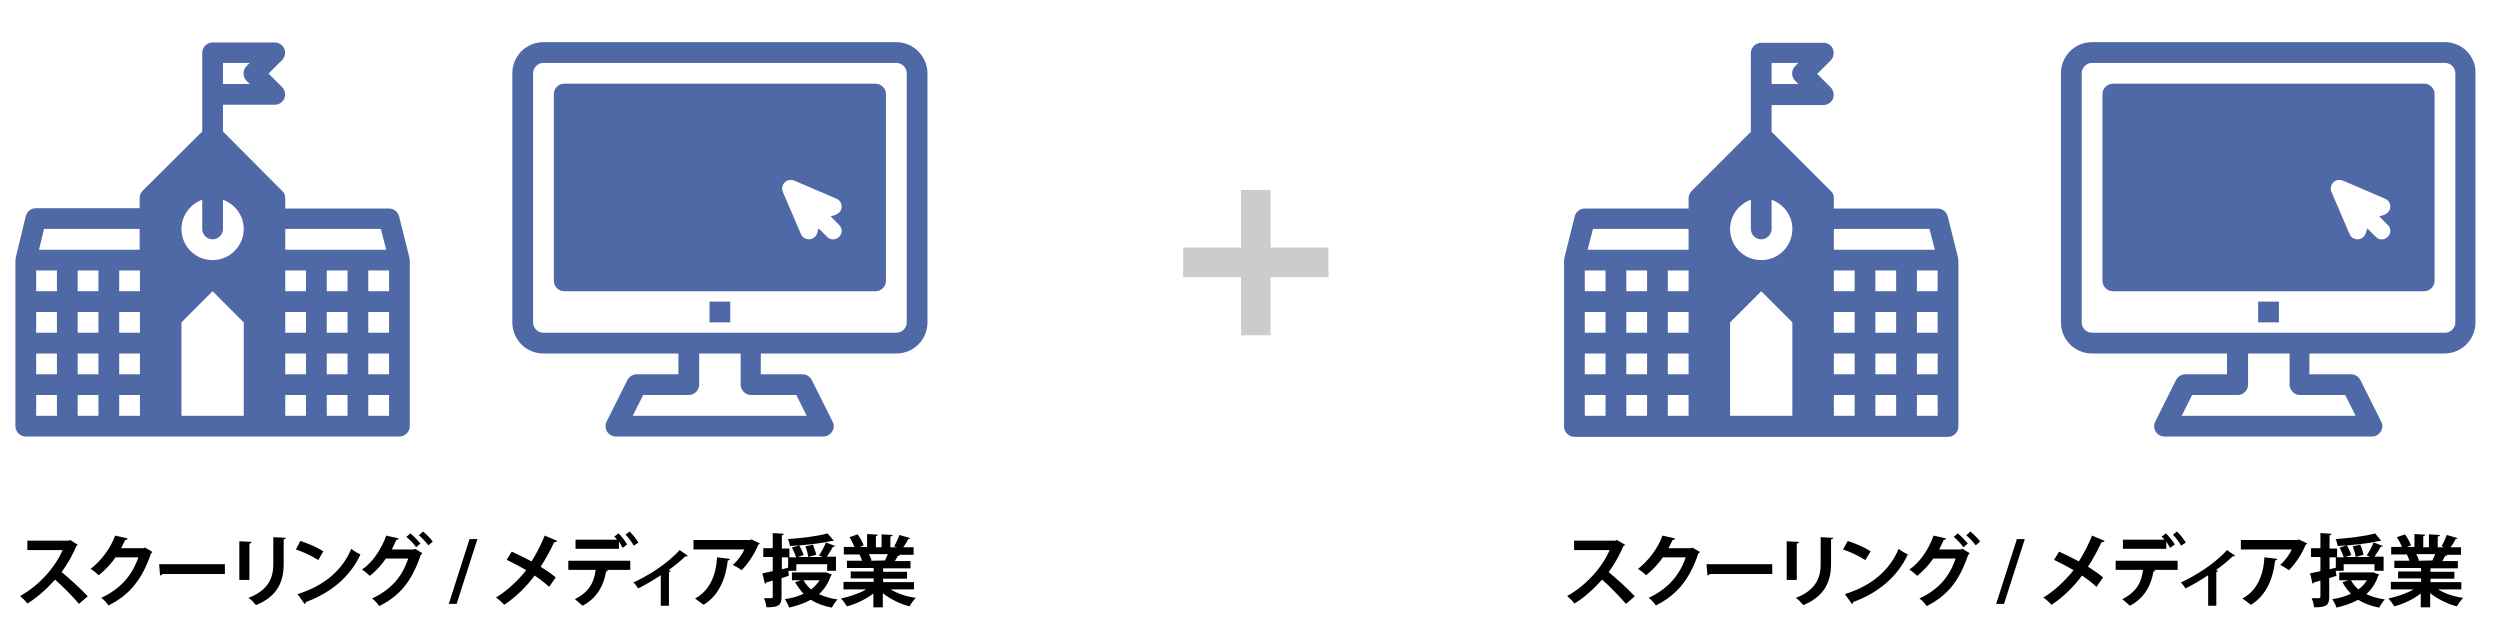
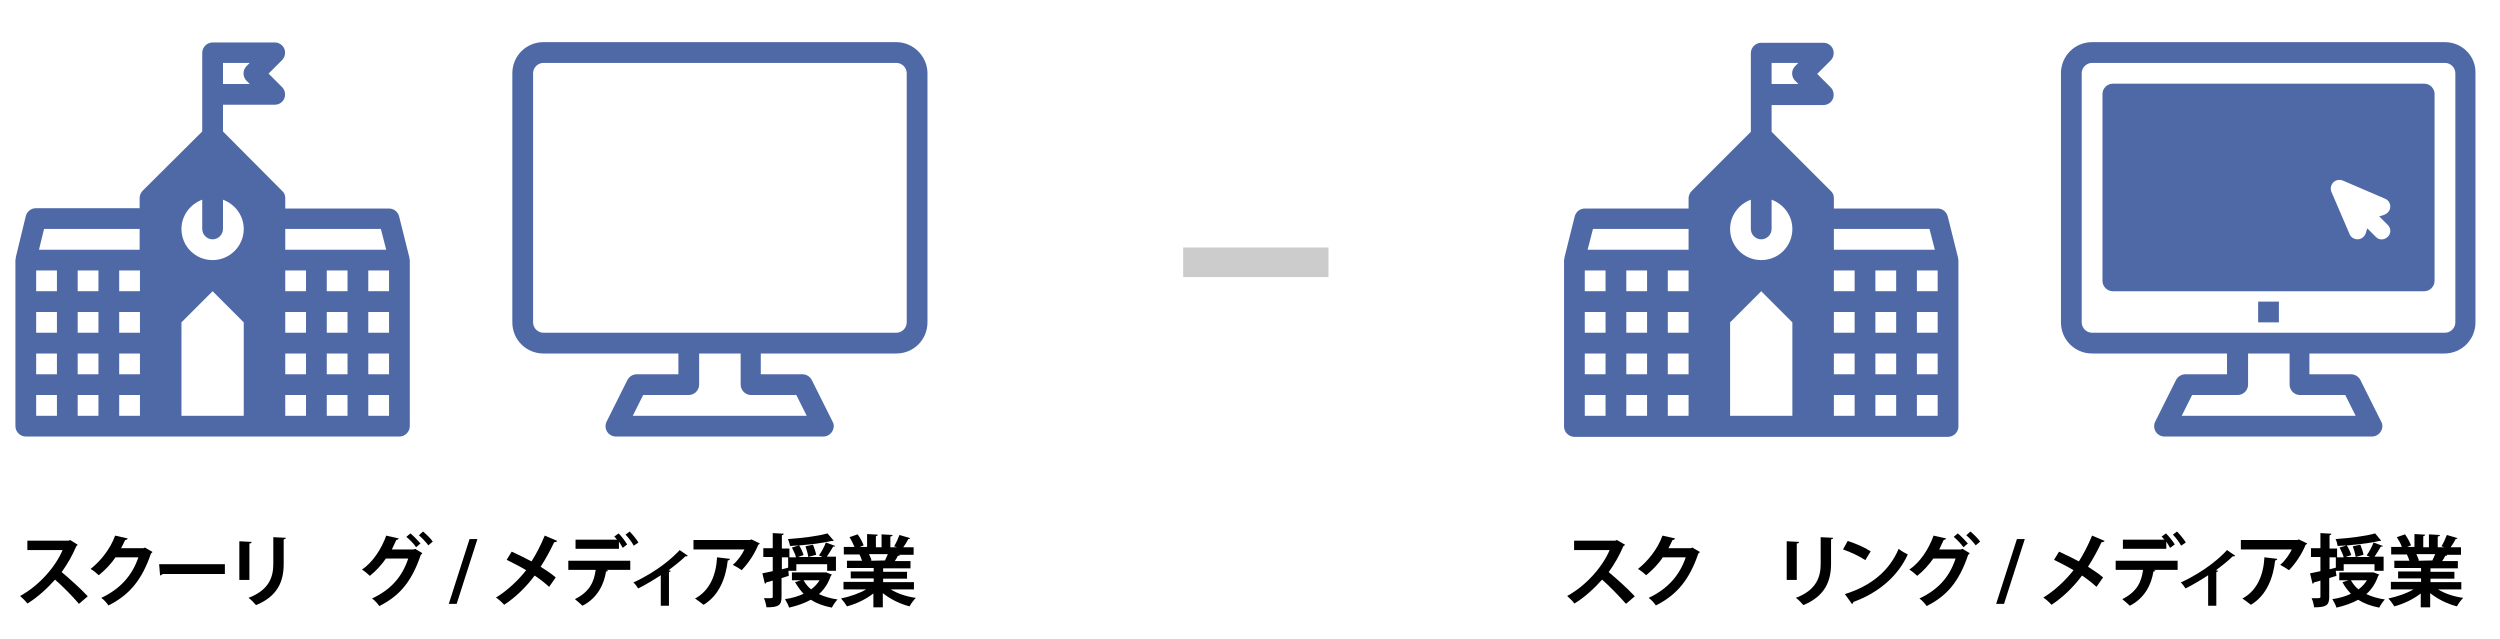
<svg xmlns="http://www.w3.org/2000/svg" version="1.1" id="レイヤー_1" x="0px" y="0px" viewBox="0 0 794.9 203.3" style="enable-background:new 0 0 794.9 203.3;" xml:space="preserve">
  <style type="text/css">
	.st0{fill:#4F69A7;}
	.st1{fill:#CCCCCC;}
</style>
  <path class="st0" d="M130.2,82.3c0-0.1,0-0.2,0-0.3l-3.3-13.2c-0.4-1.5-1.7-2.5-3.2-2.5h-33V63c0-0.9-0.3-1.7-1-2.3L70.9,41.8v-8.5  h16.5c1.3,0,2.5-0.8,3-2s0.2-2.7-0.7-3.6l-4.3-4.3l4.3-4.3c0.9-0.9,1.2-2.4,0.7-3.6s-1.7-2-3-2H67.6c-1.8,0-3.3,1.5-3.3,3.3V30v11.8  L45.4,60.6c-0.6,0.6-1,1.5-1,2.3v3.3h-33c-1.5,0-2.8,1-3.2,2.5L5,81.9c0,0.1,0,0.2,0,0.3c0,0.2-0.1,0.3-0.1,0.5v52.8  c0,1.8,1.5,3.3,3.3,3.3h39.6h39.6H127c1.8,0,3.3-1.5,3.3-3.3V82.7C130.3,82.6,130.2,82.4,130.2,82.3z M70.9,20h8.5l-1,1  c-1.3,1.3-1.3,3.4,0,4.7l1,1h-8.5V20z M121.1,72.8l1.7,6.6H90.7v-6.6H121.1z M14,72.8h30.4v6.6h-32L14,72.8z M44.5,99.2v6.6h-6.6  v-6.6H44.5z M37.9,92.6V86h6.6v6.6H37.9z M44.5,112.4v6.6h-6.6v-6.6H44.5z M18.1,132.2h-6.6v-6.6h6.6V132.2z M18.1,119h-6.6v-6.6  h6.6V119z M18.1,105.8h-6.6v-6.6h6.6V105.8z M18.1,92.6h-6.6V86h6.6V92.6z M31.3,132.2h-6.6v-6.6h6.6V132.2z M31.3,119h-6.6v-6.6  h6.6V119z M31.3,105.8h-6.6v-6.6h6.6V105.8z M31.3,92.6h-6.6V86h6.6V92.6z M37.9,125.6h6.6v6.6h-6.6V125.6z M77.5,132.2H57.7v-29.7  l9.9-9.9l9.9,9.9V132.2z M67.6,82.7c-5.5,0-9.9-4.4-9.9-9.9c0-4.3,2.8-7.9,6.6-9.3v9.3c0,1.8,1.5,3.3,3.3,3.3s3.3-1.5,3.3-3.3v-9.3  c3.8,1.4,6.6,5,6.6,9.3C77.5,78.3,73,82.7,67.6,82.7z M97.3,132.2h-6.6v-6.6h6.6V132.2z M97.3,119h-6.6v-6.6h6.6V119z M97.3,105.8  h-6.6v-6.6h6.6V105.8z M97.3,92.6h-6.6V86h6.6V92.6z M110.5,132.2h-6.6v-6.6h6.6V132.2z M110.5,119h-6.6v-6.6h6.6V119z M110.5,105.8  h-6.6v-6.6h6.6V105.8z M110.5,92.6h-6.6V86h6.6V92.6z M123.7,132.2h-6.6v-6.6h6.6V132.2z M123.7,119h-6.6v-6.6h6.6V119z   M123.7,105.8h-6.6v-6.6h6.6V105.8z M123.7,92.6h-6.6V86h6.6V92.6z" />
  <g>
-     <rect x="225.6" y="95.9" class="st0" width="6.6" height="6.6" />
-     <path class="st0" d="M278.4,26.6h-99c-1.8,0-3.3,1.5-3.3,3.3v59.4c0,1.8,1.5,3.3,3.3,3.3h99c1.8,0,3.3-1.5,3.3-3.3V29.9   C281.7,28.1,280.2,26.6,278.4,26.6z M266.8,75.3c-1.1,1.1-2.8,1.1-3.8,0l-2.7-2.7l-0.5,1.6c-0.4,1.1-1.3,1.8-2.5,1.9   c-1.1,0-2.2-0.6-2.6-1.6L248.9,61c-0.4-1-0.2-2.2,0.6-3s2-1,3-0.6l13.5,5.8c1,0.4,1.7,1.5,1.6,2.6c0,0.7-0.3,1.3-0.8,1.8   c-0.3,0.3-0.7,0.5-1.1,0.7l-1.6,0.5l2.7,2.7C267.9,72.6,267.9,74.3,266.8,75.3z" />
    <path class="st0" d="M285,13.4H172.8c-5.5,0-9.9,4.4-9.9,9.9v69.3v3.3v6.6c0,5.5,4.4,9.9,9.9,9.9h42.9v6.6h-13.2   c-1.3,0-2.4,0.7-3,1.8l-6.6,13.2c-0.5,1-0.5,2.2,0.1,3.2s1.7,1.6,2.8,1.6h66c1.1,0,2.2-0.6,2.8-1.6c0.6-1,0.7-2.2,0.1-3.2   l-6.6-13.2c-0.6-1.1-1.7-1.8-3-1.8h-13.2v-6.6H285c5.5,0,9.9-4.4,9.9-9.9v-6.6v-3.3V23.3C294.9,17.9,290.4,13.4,285,13.4z    M253.2,125.6l3.3,6.6h-55.3l3.3-6.6H219c1.8,0,3.3-1.5,3.3-3.3v-9.9h13.2v9.9c0,1.8,1.5,3.3,3.3,3.3H253.2z M288.3,92.6v3.3v6.6   c0,1.8-1.5,3.3-3.3,3.3H172.8c-1.8,0-3.3-1.5-3.3-3.3v-6.6v-3.3V23.3c0-1.8,1.5-3.3,3.3-3.3H285c1.8,0,3.3,1.5,3.3,3.3V92.6z" />
  </g>
  <path class="st0" d="M622.6,82.3c0-0.1,0-0.2,0-0.3l-3.3-13.2c-0.4-1.5-1.7-2.5-3.2-2.5h-33V63c0-0.9-0.3-1.7-1-2.3l-18.8-18.8v-8.5  h16.5c1.3,0,2.5-0.8,3-2s0.2-2.7-0.7-3.6l-4.3-4.3l4.3-4.3c0.9-0.9,1.2-2.4,0.7-3.6s-1.7-2-3-2H560c-1.8,0-3.3,1.5-3.3,3.3v13.2  v11.8l-18.8,18.8c-0.6,0.6-1,1.5-1,2.3v3.3h-33c-1.5,0-2.8,1-3.2,2.5L497.4,82c0,0.1,0,0.2,0,0.3c0,0.2-0.1,0.3-0.1,0.5v52.8  c0,1.8,1.5,3.3,3.3,3.3h39.6h39.6h39.6c1.8,0,3.3-1.5,3.3-3.3V82.7C622.7,82.6,622.6,82.4,622.6,82.3z M563.3,20h8.5l-1,1  c-1.3,1.3-1.3,3.4,0,4.7l1,1h-8.5V20z M613.5,72.8l1.7,6.6h-32.1v-6.6H613.5z M506.5,72.8h30.4v6.6h-32.1L506.5,72.8z M536.9,99.2  v6.6h-6.6v-6.6H536.9z M530.3,92.6V86h6.6v6.6H530.3z M536.9,112.4v6.6h-6.6v-6.6H536.9z M510.5,132.2h-6.6v-6.6h6.6V132.2z   M510.5,119h-6.6v-6.6h6.6V119z M510.5,105.8h-6.6v-6.6h6.6V105.8z M510.5,92.6h-6.6V86h6.6V92.6z M523.7,132.2h-6.6v-6.6h6.6V132.2  z M523.7,119h-6.6v-6.6h6.6V119z M523.7,105.8h-6.6v-6.6h6.6V105.8z M523.7,92.6h-6.6V86h6.6V92.6z M530.3,125.6h6.6v6.6h-6.6V125.6  z M569.9,132.2h-19.8v-29.7l9.9-9.9l9.9,9.9L569.9,132.2L569.9,132.2z M560,82.7c-5.5,0-9.9-4.4-9.9-9.9c0-4.3,2.8-7.9,6.6-9.3v9.3  c0,1.8,1.5,3.3,3.3,3.3s3.3-1.5,3.3-3.3v-9.3c3.8,1.4,6.6,5,6.6,9.3C569.9,78.3,565.5,82.7,560,82.7z M589.7,132.2h-6.6v-6.6h6.6  V132.2z M589.7,119h-6.6v-6.6h6.6V119z M589.7,105.8h-6.6v-6.6h6.6V105.8z M589.7,92.6h-6.6V86h6.6V92.6z M602.9,132.2h-6.6v-6.6  h6.6V132.2z M602.9,119h-6.6v-6.6h6.6V119z M602.9,105.8h-6.6v-6.6h6.6V105.8z M602.9,92.6h-6.6V86h6.6V92.6z M616.1,132.2h-6.6  v-6.6h6.6V132.2z M616.1,119h-6.6v-6.6h6.6V119z M616.1,105.8h-6.6v-6.6h6.6V105.8z M616.1,92.6h-6.6V86h6.6V92.6z" />
  <g>
    <rect x="718" y="95.9" class="st0" width="6.6" height="6.6" />
    <path class="st0" d="M770.8,26.6h-99c-1.8,0-3.3,1.5-3.3,3.3v59.4c0,1.8,1.5,3.3,3.3,3.3h99c1.8,0,3.3-1.5,3.3-3.3V29.9   C774.1,28.1,772.6,26.6,770.8,26.6z M759.2,75.3c-1.1,1.1-2.8,1.1-3.8,0l-2.7-2.7l-0.5,1.6c-0.4,1.1-1.3,1.8-2.5,1.9   c-1.1,0-2.2-0.6-2.6-1.6L741.3,61c-0.4-1-0.2-2.2,0.6-3s2-1,3-0.6l13.5,5.8c1,0.4,1.7,1.5,1.6,2.6c0,0.7-0.3,1.3-0.8,1.8   c-0.3,0.3-0.7,0.5-1.1,0.7l-1.6,0.5l2.7,2.7C760.3,72.6,760.3,74.3,759.2,75.3z" />
    <path class="st0" d="M777.4,13.4H665.2c-5.5,0-9.9,4.4-9.9,9.9v69.3v3.3v6.6c0,5.5,4.4,9.9,9.9,9.9h42.9v6.6h-13.2   c-1.3,0-2.4,0.7-3,1.8l-6.6,13.2c-0.5,1-0.5,2.2,0.1,3.2s1.7,1.6,2.8,1.6h66c1.1,0,2.2-0.6,2.8-1.6s0.7-2.2,0.1-3.2l-6.6-13.2   c-0.6-1.1-1.7-1.8-3-1.8h-13.2v-6.6h42.9c5.5,0,9.9-4.4,9.9-9.9v-6.6v-3.3V23.3C787.3,17.9,782.9,13.4,777.4,13.4z M745.7,125.6   l3.3,6.6h-55.3l3.3-6.6h14.5c1.8,0,3.3-1.5,3.3-3.3v-9.9H728v9.9c0,1.8,1.5,3.3,3.3,3.3H745.7z M780.7,92.6v3.3v6.6   c0,1.8-1.5,3.3-3.3,3.3H665.2c-1.8,0-3.3-1.5-3.3-3.3v-6.6v-3.3V23.3c0-1.8,1.5-3.3,3.3-3.3h112.2c1.8,0,3.3,1.5,3.3,3.3V92.6z" />
  </g>
  <rect x="376.2" y="78.7" class="st1" width="46.2" height="9.4" />
-   <rect x="394.6" y="60.4" class="st1" width="9.4" height="46.2" />
  <g>
    <path d="M24.7,173.2c-0.1,0.2-0.2,0.3-0.4,0.4c-1.4,3.2-2.7,5.5-4.7,8.3c2.4,2,6.1,5.3,8.3,7.7l-2.8,2.4c-1.9-2.3-5.5-5.9-7.6-7.7   c-2.3,2.6-5.6,5.7-8.8,7.6c-0.5-0.7-1.6-1.8-2.3-2.4c6.2-3.4,11.3-9.4,13.5-14.6H8.7v-3h13.1l0.5-0.2L24.7,173.2z" />
    <path d="M48.5,175.5c-0.1,0.2-0.4,0.4-0.5,0.5c-2.8,8.2-6.7,13.1-13.5,16.5c-0.5-0.7-1.4-1.8-2.3-2.4c6.2-2.9,9.9-7.3,11.8-12.9   h-7.3c-1.2,1.9-3.3,4.1-5.3,5.7c-0.6-0.6-1.7-1.5-2.6-2c3.2-2.5,6.3-6.4,7.8-10.6l4,0.9c-0.1,0.3-0.4,0.5-0.8,0.5   c-0.4,0.9-0.9,1.8-1.3,2.6h7.1l0.5-0.2L48.5,175.5z" />
    <path d="M50.6,179.4h20.9v3.1H51.7c-0.1,0.2-0.5,0.4-0.8,0.5L50.6,179.4z" />
    <path d="M76.1,184.4v-12.3l3.9,0.2c0,0.3-0.2,0.5-0.7,0.5v11.6H76.1z M90.9,171c0,0.2-0.2,0.4-0.7,0.5v7.8c0,5.3-1.7,10.2-8.8,13.1   c-0.5-0.6-1.6-1.8-2.4-2.3c6.6-2.5,7.9-6.7,7.9-10.8v-8.5L90.9,171z" />
-     <path d="M95.5,172c2.5,0.8,5.5,2.1,7.3,3.3l-1.6,2.8c-1.8-1.2-4.7-2.6-7.1-3.4L95.5,172z M94.6,188.9c8.4-2.6,14.2-7.5,17.1-14.4   c0.9,0.8,2,1.3,2.9,1.8c-3.1,6.8-9.1,12.1-17.3,15.1c-0.1,0.3-0.2,0.5-0.4,0.7L94.6,188.9z" />
    <path d="M134.3,175.9c-0.1,0.2-0.4,0.4-0.5,0.5c-2.9,8.6-6.8,13.1-13.2,16.3c-0.5-0.7-1.4-1.8-2.3-2.4c5.9-2.8,9.5-6.7,11.5-12.7   h-7.1c-1.3,1.9-3.1,3.9-5.1,5.5c-0.6-0.6-1.7-1.5-2.5-2c3.3-2.2,6.2-6.5,7.7-10.8l4,0.9c-0.1,0.3-0.4,0.4-0.8,0.5   c-0.4,0.9-1,2.1-1.4,3h6.9l0.5-0.2L134.3,175.9z M130.5,169.6c1.1,0.9,2.4,2.3,3.2,3.2l-1.4,1.2c-0.6-1-2.1-2.5-3.1-3.3   L130.5,169.6z M134.5,169c1.1,0.9,2.4,2.2,3.1,3.2l-1.4,1.2c-0.6-0.8-2-2.4-3-3.2L134.5,169z" />
    <path d="M145.2,192h-2.5l6.6-20.6h2.5L145.2,192z" />
    <path d="M162.7,175.4c2,0.9,4.2,2,6.3,3.1c1.3-2,3-5.2,4.2-8.2l4,1.7c-0.1,0.2-0.5,0.4-1,0.4c-1.1,2.4-2.8,5.5-4.3,7.8   c1.4,0.9,3.3,2.1,4.8,3.4l-2.1,3c-1.2-1.1-2.8-2.4-4.6-3.6c-2.5,3.4-6,6.9-9.7,9.3c-0.5-0.6-1.8-1.8-2.6-2.3   c3.6-2.2,7.1-5.5,9.6-8.7c-2-1.2-4.2-2.3-6.2-3.3L162.7,175.4z" />
    <path d="M180.7,181.2v-2.9h19.7v2.9h-7.6l0.5,0.2c0,0.2-0.2,0.3-0.6,0.3c-0.6,3.9-2.6,8.4-7.5,10.9c-0.5-0.5-1.8-1.6-2.4-2.1   c4.8-2.4,6.1-5.6,6.6-9.3H180.7z M198,174.2c-0.3-0.6-0.8-1.3-1.2-2v2.3H183v-2.9h13.2c-0.3-0.4-0.6-0.7-0.9-1l1.4-1   c1,1,2.1,2.5,2.7,3.5L198,174.2z M201.5,173.5c-0.5-1-1.7-2.6-2.6-3.5l1.3-1c1,1,2.2,2.5,2.8,3.5L201.5,173.5z" />
    <path d="M218.7,176.7c-0.1,0.2-0.4,0.2-0.8,0.2c-1.5,1.5-3.6,3.1-5.3,4.4c0.3,0.1,0.5,0.2,0.7,0.2c-0.1,0.2-0.3,0.3-0.6,0.4v10.7   h-2.6v-9.7c-1.8,1.2-5.1,3.2-7.2,4.2c-0.3-0.5-1-1.5-1.5-1.9c8.1-3.7,13.1-8.5,14.7-10.3L218.7,176.7z" />
    <path d="M241.6,172.8c-0.1,0.2-0.2,0.3-0.5,0.4c-1.1,2.8-3.2,6-5.3,8.1c-0.6-0.5-2-1.3-2.8-1.7c1.6-1.3,3-3.4,3.7-4.9h-16.2v-3h18   l0.4-0.2L241.6,172.8z M232.1,177.7c0,0.2-0.3,0.5-0.7,0.5c-0.6,5.5-2.7,11.1-7.7,14.1c-0.7-0.5-1.9-1.5-2.7-2   c4.7-2.5,6.7-7.5,7-13.1L232.1,177.7z" />
    <path d="M250.7,181.8l0.1,1.3c-0.8,0.2-1.5,0.5-2.3,0.7v6c0,2.7-1,3.3-4.8,3.3c-0.1-0.8-0.4-2.1-0.8-2.9c0.5,0,1,0,1.4,0   c1.3,0,1.4,0,1.4-0.5v-5.1l-2.1,0.6c0,0.2-0.2,0.4-0.4,0.4l-0.8-3.3c0.9-0.2,2.1-0.4,3.3-0.7v-4.5h-3v-2.8h3v-4.8l3.5,0.2   c0,0.2-0.2,0.4-0.6,0.5v4.2h2.4v2.8h-2.4v3.8l2-0.5v-3.3h2.5c-0.2-0.9-0.8-2.1-1.3-3.1l2.3-0.7c0.6,1,1.2,2.3,1.4,3.1l-1.8,0.6h7.8   l-1.1-0.5c0.8-1.1,1.7-2.8,2.2-4.1l3,1.1c-0.1,0.2-0.4,0.2-0.7,0.2c-0.5,0.9-1.3,2.2-2,3.2h2.9v4.5H263v-2.1h-9.8v2.1H250.7z    M262.7,182l1.8,0.7c0,0.2-0.1,0.2-0.3,0.3c-0.8,2.4-2.1,4.4-3.8,5.9c1.7,0.8,3.7,1.4,5.9,1.7c-0.6,0.6-1.4,1.8-1.8,2.6   c-2.6-0.5-4.8-1.3-6.7-2.5c-2,1.1-4.3,1.9-6.9,2.5c-0.2-0.8-0.9-2-1.3-2.7c2.2-0.3,4.2-0.9,5.9-1.7c-1-1.1-1.9-2.3-2.7-3.7l1.9-0.6   h-2.9v-2.5h10.4L262.7,182z M265.1,171.9c-0.1,0.1-0.2,0.1-0.4,0.1c-0.1,0-0.2,0-0.3,0c-3.4,0.8-8.7,1.4-13.2,1.6   c-0.1-0.7-0.4-1.7-0.7-2.2c4.4-0.3,9.5-0.9,12.6-1.8L265.1,171.9z M255.5,184.5c0.6,1.1,1.4,2.1,2.4,2.9c1.1-0.8,2-1.8,2.7-2.9   H255.5z M258.5,173.2c0.4,1,0.9,2.4,1,3.2l-2.5,0.7c-0.1-0.9-0.5-2.3-0.9-3.4L258.5,173.2z" />
    <path d="M290.5,187.4h-7.3c2.1,1.3,5,2.3,8,2.7c-0.7,0.7-1.6,1.9-2,2.7c-3.1-0.8-6.1-2.3-8.5-4.2v4.5h-3v-4.4   c-2.3,1.8-5.4,3.3-8.4,4.1c-0.4-0.7-1.3-1.9-1.9-2.5c2.8-0.6,5.8-1.6,8-2.9h-7.2V185h9.6v-1.1h-7.3v-2.2h7.3v-1.1h-8.5v-2.3h4.8   c-0.2-0.6-0.5-1.4-0.8-2l0.3,0v0l-5.3,0v-2.4h3.4c-0.4-0.9-1-2.2-1.6-3.1l2.6-0.9c0.8,1.1,1.6,2.6,1.9,3.5l-1.2,0.5h2.3v-4.1   l3.4,0.2c0,0.2-0.2,0.4-0.6,0.5v3.5h1.8v-4.1l3.5,0.2c0,0.3-0.2,0.4-0.7,0.5v3.4h2.1l-0.9-0.3c0.6-1,1.3-2.5,1.7-3.6l3.4,1   c-0.1,0.2-0.3,0.3-0.6,0.3c-0.4,0.8-1,1.8-1.6,2.6h3.3v2.4h-4.6l0.2,0.1c-0.1,0.2-0.4,0.3-0.6,0.2c-0.2,0.5-0.6,1.1-1,1.7h5v2.3   h-8.7v1.1h7.6v2.2h-7.6v1.1h9.8V187.4z M281.4,178.2c0.3-0.6,0.6-1.3,0.9-2h-6c0.3,0.7,0.7,1.4,0.8,2l-0.4,0.1v0L281.4,178.2z" />
  </g>
  <g>
    <path d="M516.7,173.2c-0.1,0.2-0.2,0.3-0.5,0.4c-1.4,3.2-2.7,5.5-4.7,8.3c2.4,2,6.1,5.3,8.3,7.7l-2.8,2.4c-2-2.3-5.5-5.9-7.6-7.7   c-2.3,2.6-5.6,5.7-8.8,7.6c-0.5-0.7-1.6-1.8-2.3-2.4c6.2-3.4,11.3-9.4,13.5-14.6h-11.3v-3h13.1l0.5-0.2L516.7,173.2z" />
    <path d="M540.5,175.5c-0.1,0.2-0.3,0.4-0.5,0.5c-2.8,8.2-6.7,13.1-13.5,16.5c-0.5-0.7-1.4-1.8-2.3-2.4c6.2-2.9,9.9-7.3,11.8-12.9   h-7.3c-1.2,1.9-3.3,4.1-5.3,5.7c-0.6-0.6-1.7-1.5-2.6-2c3.2-2.5,6.3-6.4,7.8-10.6l4,0.9c-0.1,0.3-0.4,0.5-0.8,0.5   c-0.4,0.9-0.9,1.8-1.3,2.6h7.1l0.5-0.2L540.5,175.5z" />
-     <path d="M542.6,179.4h20.9v3.1h-19.8c-0.2,0.2-0.5,0.4-0.8,0.5L542.6,179.4z" />
    <path d="M568.1,184.4v-12.3l3.9,0.2c0,0.3-0.2,0.5-0.7,0.5v11.6H568.1z M582.9,171c0,0.2-0.2,0.4-0.7,0.5v7.8   c0,5.3-1.8,10.2-8.8,13.1c-0.5-0.6-1.6-1.8-2.4-2.3c6.6-2.5,7.9-6.7,7.9-10.8v-8.5L582.9,171z" />
    <path d="M587.5,172c2.5,0.8,5.5,2.1,7.3,3.3l-1.7,2.8c-1.8-1.2-4.7-2.6-7.1-3.4L587.5,172z M586.6,188.9   c8.4-2.6,14.2-7.5,17.1-14.4c0.9,0.8,2,1.3,2.9,1.8c-3.1,6.8-9.1,12.1-17.3,15.1c-0.1,0.3-0.2,0.5-0.4,0.7L586.6,188.9z" />
    <path d="M626.3,175.9c-0.1,0.2-0.3,0.4-0.5,0.5c-2.9,8.6-6.8,13.1-13.2,16.3c-0.5-0.7-1.4-1.8-2.3-2.4c5.9-2.8,9.5-6.7,11.5-12.7   h-7.1c-1.3,1.9-3.1,3.9-5.1,5.5c-0.6-0.6-1.7-1.5-2.5-2c3.3-2.2,6.2-6.5,7.7-10.8l4,0.9c-0.1,0.3-0.4,0.4-0.8,0.5   c-0.4,0.9-1,2.1-1.4,3h6.9l0.5-0.2L626.3,175.9z M622.5,169.6c1.1,0.9,2.4,2.3,3.2,3.2l-1.4,1.2c-0.7-1-2.1-2.5-3.1-3.3   L622.5,169.6z M626.5,169c1.1,0.9,2.4,2.2,3.1,3.2l-1.4,1.2c-0.6-0.8-2-2.4-3-3.2L626.5,169z" />
    <path d="M637.2,192h-2.5l6.6-20.6h2.5L637.2,192z" />
    <path d="M654.7,175.4c2,0.9,4.2,2,6.3,3.1c1.3-2,3-5.2,4.2-8.2l4,1.7c-0.1,0.2-0.5,0.4-1,0.4c-1.1,2.4-2.8,5.5-4.3,7.8   c1.4,0.9,3.3,2.1,4.8,3.4l-2.1,3c-1.2-1.1-2.8-2.4-4.6-3.6c-2.5,3.4-6,6.9-9.7,9.3c-0.5-0.6-1.8-1.8-2.6-2.3   c3.6-2.2,7.1-5.5,9.6-8.7c-2-1.2-4.2-2.3-6.2-3.3L654.7,175.4z" />
    <path d="M672.7,181.2v-2.9h19.7v2.9h-7.6l0.5,0.2c0,0.2-0.2,0.3-0.6,0.3c-0.6,3.9-2.6,8.4-7.5,10.9c-0.5-0.5-1.8-1.6-2.4-2.1   c4.8-2.4,6.1-5.6,6.6-9.3H672.7z M690,174.2c-0.3-0.6-0.8-1.3-1.2-2v2.3H675v-2.9h13.2c-0.3-0.4-0.6-0.7-0.9-1l1.4-1   c1,1,2.2,2.5,2.8,3.5L690,174.2z M693.5,173.5c-0.5-1-1.7-2.6-2.6-3.5l1.3-1c1,1,2.2,2.5,2.8,3.5L693.5,173.5z" />
    <path d="M710.7,176.7c-0.1,0.2-0.4,0.2-0.8,0.2c-1.5,1.5-3.6,3.1-5.3,4.4c0.3,0.1,0.5,0.2,0.7,0.2c-0.1,0.2-0.3,0.3-0.6,0.4v10.7   h-2.6v-9.7c-1.8,1.2-5.1,3.2-7.2,4.2c-0.3-0.5-1-1.5-1.5-1.9c8.1-3.7,13.1-8.5,14.7-10.3L710.7,176.7z" />
    <path d="M733.6,172.8c-0.1,0.2-0.2,0.3-0.5,0.4c-1.1,2.8-3.2,6-5.3,8.1c-0.7-0.5-2-1.3-2.8-1.7c1.6-1.3,3-3.4,3.7-4.9h-16.2v-3h18   l0.4-0.2L733.6,172.8z M724.1,177.7c0,0.2-0.3,0.5-0.7,0.5c-0.6,5.5-2.7,11.1-7.7,14.1c-0.7-0.5-1.9-1.5-2.7-2   c4.7-2.5,6.7-7.5,7-13.1L724.1,177.7z" />
    <path d="M742.7,181.8l0.2,1.3c-0.8,0.2-1.5,0.5-2.3,0.7v6c0,2.7-1,3.3-4.8,3.3c-0.1-0.8-0.4-2.1-0.8-2.9c0.5,0,1,0,1.4,0   c1.3,0,1.4,0,1.4-0.5v-5.1l-2.1,0.6c0,0.2-0.2,0.4-0.4,0.4l-0.8-3.3c0.9-0.2,2.1-0.4,3.3-0.7v-4.5h-3v-2.8h3v-4.8l3.5,0.2   c0,0.2-0.2,0.4-0.6,0.5v4.2h2.4v2.8h-2.4v3.8l2-0.5v-3.3h2.5c-0.2-0.9-0.8-2.1-1.3-3.1l2.3-0.7c0.6,1,1.2,2.3,1.4,3.1l-1.8,0.6h7.8   l-1.1-0.5c0.8-1.1,1.7-2.8,2.2-4.1l3,1.1c-0.1,0.2-0.3,0.2-0.7,0.2c-0.5,0.9-1.3,2.2-2,3.2h2.9v4.5H755v-2.1h-9.8v2.1H742.7z    M754.7,182l1.8,0.7c0,0.2-0.1,0.2-0.3,0.3c-0.8,2.4-2.1,4.4-3.8,5.9c1.7,0.8,3.7,1.4,5.9,1.7c-0.6,0.6-1.4,1.8-1.8,2.6   c-2.6-0.5-4.8-1.3-6.7-2.5c-2,1.1-4.3,1.9-6.9,2.5c-0.2-0.8-0.9-2-1.3-2.7c2.2-0.3,4.2-0.9,5.9-1.7c-1-1.1-2-2.3-2.7-3.7l1.9-0.6   h-2.9v-2.5h10.4L754.7,182z M757.1,171.9c-0.1,0.1-0.2,0.1-0.3,0.1c-0.1,0-0.2,0-0.3,0c-3.4,0.8-8.7,1.4-13.2,1.6   c-0.1-0.7-0.4-1.7-0.7-2.2c4.4-0.3,9.5-0.9,12.6-1.8L757.1,171.9z M747.5,184.5c0.6,1.1,1.4,2.1,2.4,2.9c1.1-0.8,2-1.8,2.7-2.9   H747.5z M750.5,173.2c0.4,1,0.9,2.4,1,3.2l-2.5,0.7c-0.1-0.9-0.5-2.3-0.9-3.4L750.5,173.2z" />
    <path d="M782.5,187.4h-7.3c2.1,1.3,5,2.3,8,2.7c-0.7,0.7-1.6,1.9-2,2.7c-3.1-0.8-6.1-2.3-8.5-4.2v4.5h-3v-4.4   c-2.3,1.8-5.4,3.3-8.4,4.1c-0.4-0.7-1.3-1.9-1.9-2.5c2.8-0.6,5.8-1.6,8-2.9h-7.2V185h9.6v-1.1h-7.3v-2.2h7.3v-1.1h-8.5v-2.3h4.8   c-0.2-0.6-0.5-1.4-0.8-2l0.3,0v0l-5.3,0v-2.4h3.4c-0.3-0.9-1-2.2-1.6-3.1l2.6-0.9c0.8,1.1,1.6,2.6,1.9,3.5l-1.2,0.5h2.3v-4.1   l3.4,0.2c0,0.2-0.2,0.4-0.6,0.5v3.5h1.8v-4.1l3.5,0.2c0,0.3-0.2,0.4-0.7,0.5v3.4h2.1l-0.9-0.3c0.6-1,1.3-2.5,1.7-3.6l3.4,1   c-0.1,0.2-0.3,0.3-0.6,0.3c-0.4,0.8-1,1.8-1.6,2.6h3.3v2.4h-4.6l0.2,0.1c-0.1,0.2-0.3,0.3-0.6,0.2c-0.2,0.5-0.6,1.1-1,1.7h5v2.3   h-8.7v1.1h7.6v2.2h-7.6v1.1h9.8V187.4z M773.4,178.2c0.3-0.6,0.6-1.3,0.9-2h-6c0.3,0.7,0.7,1.4,0.8,2l-0.4,0.1v0L773.4,178.2z" />
  </g>
</svg>